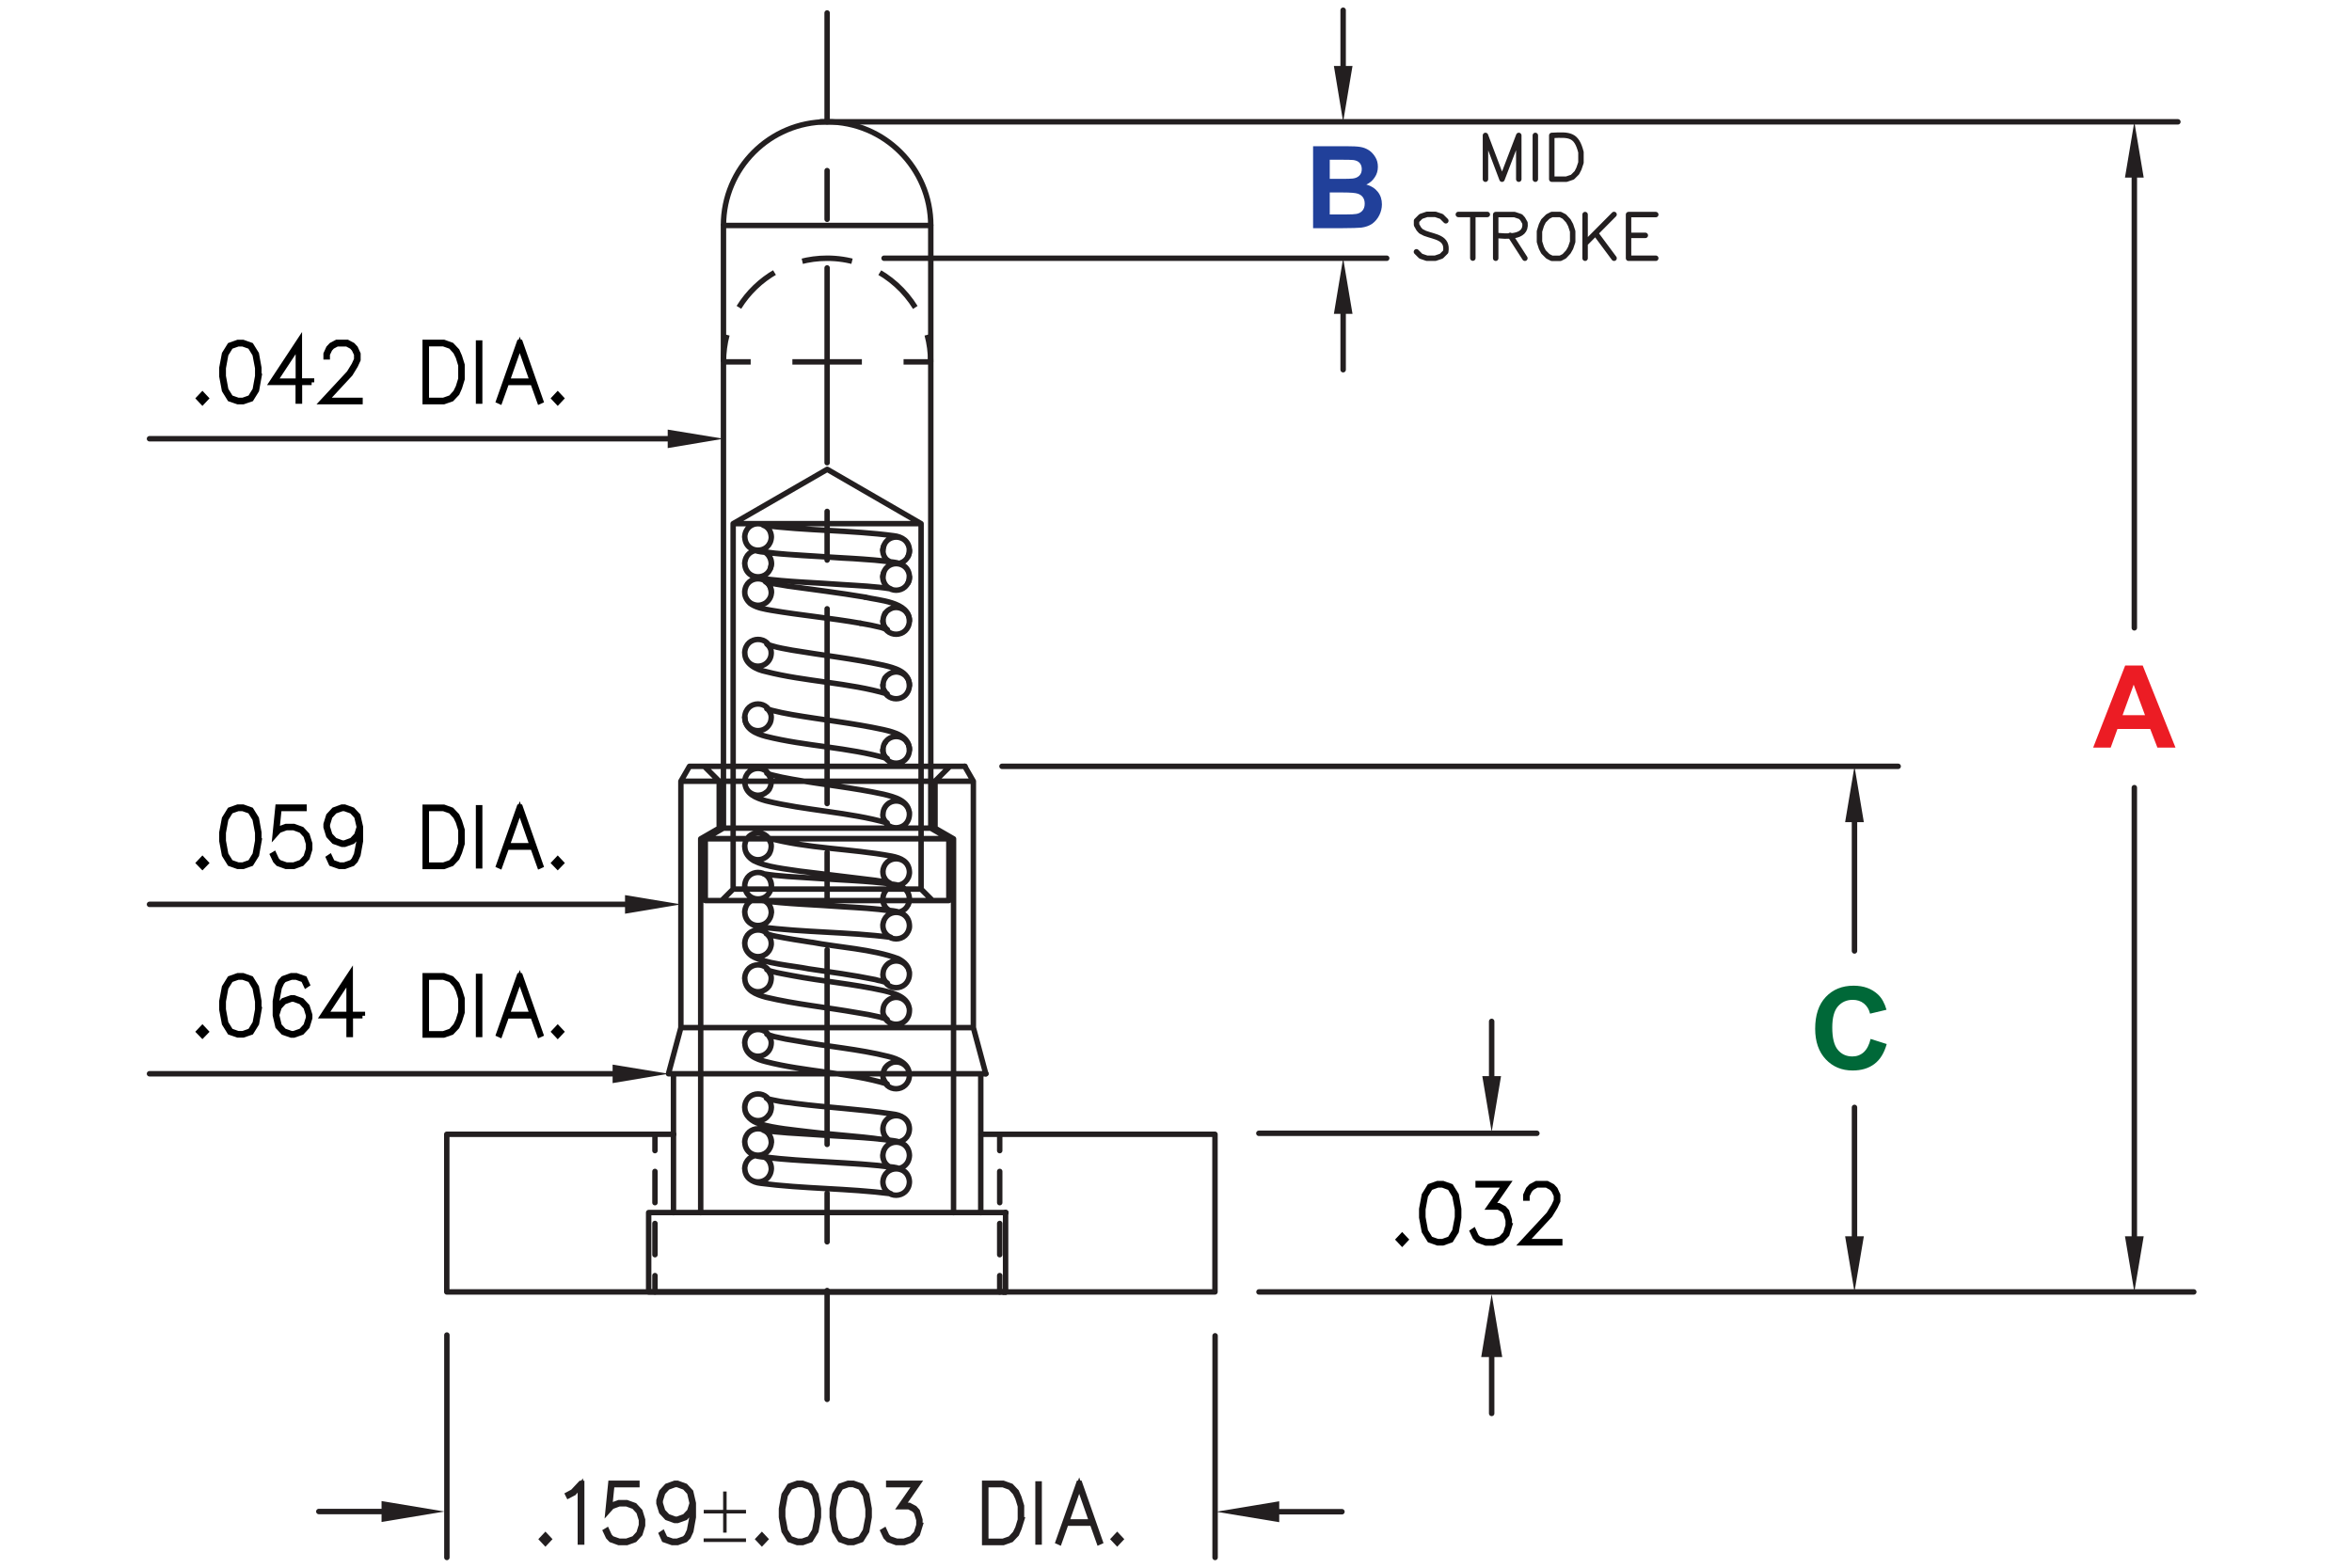
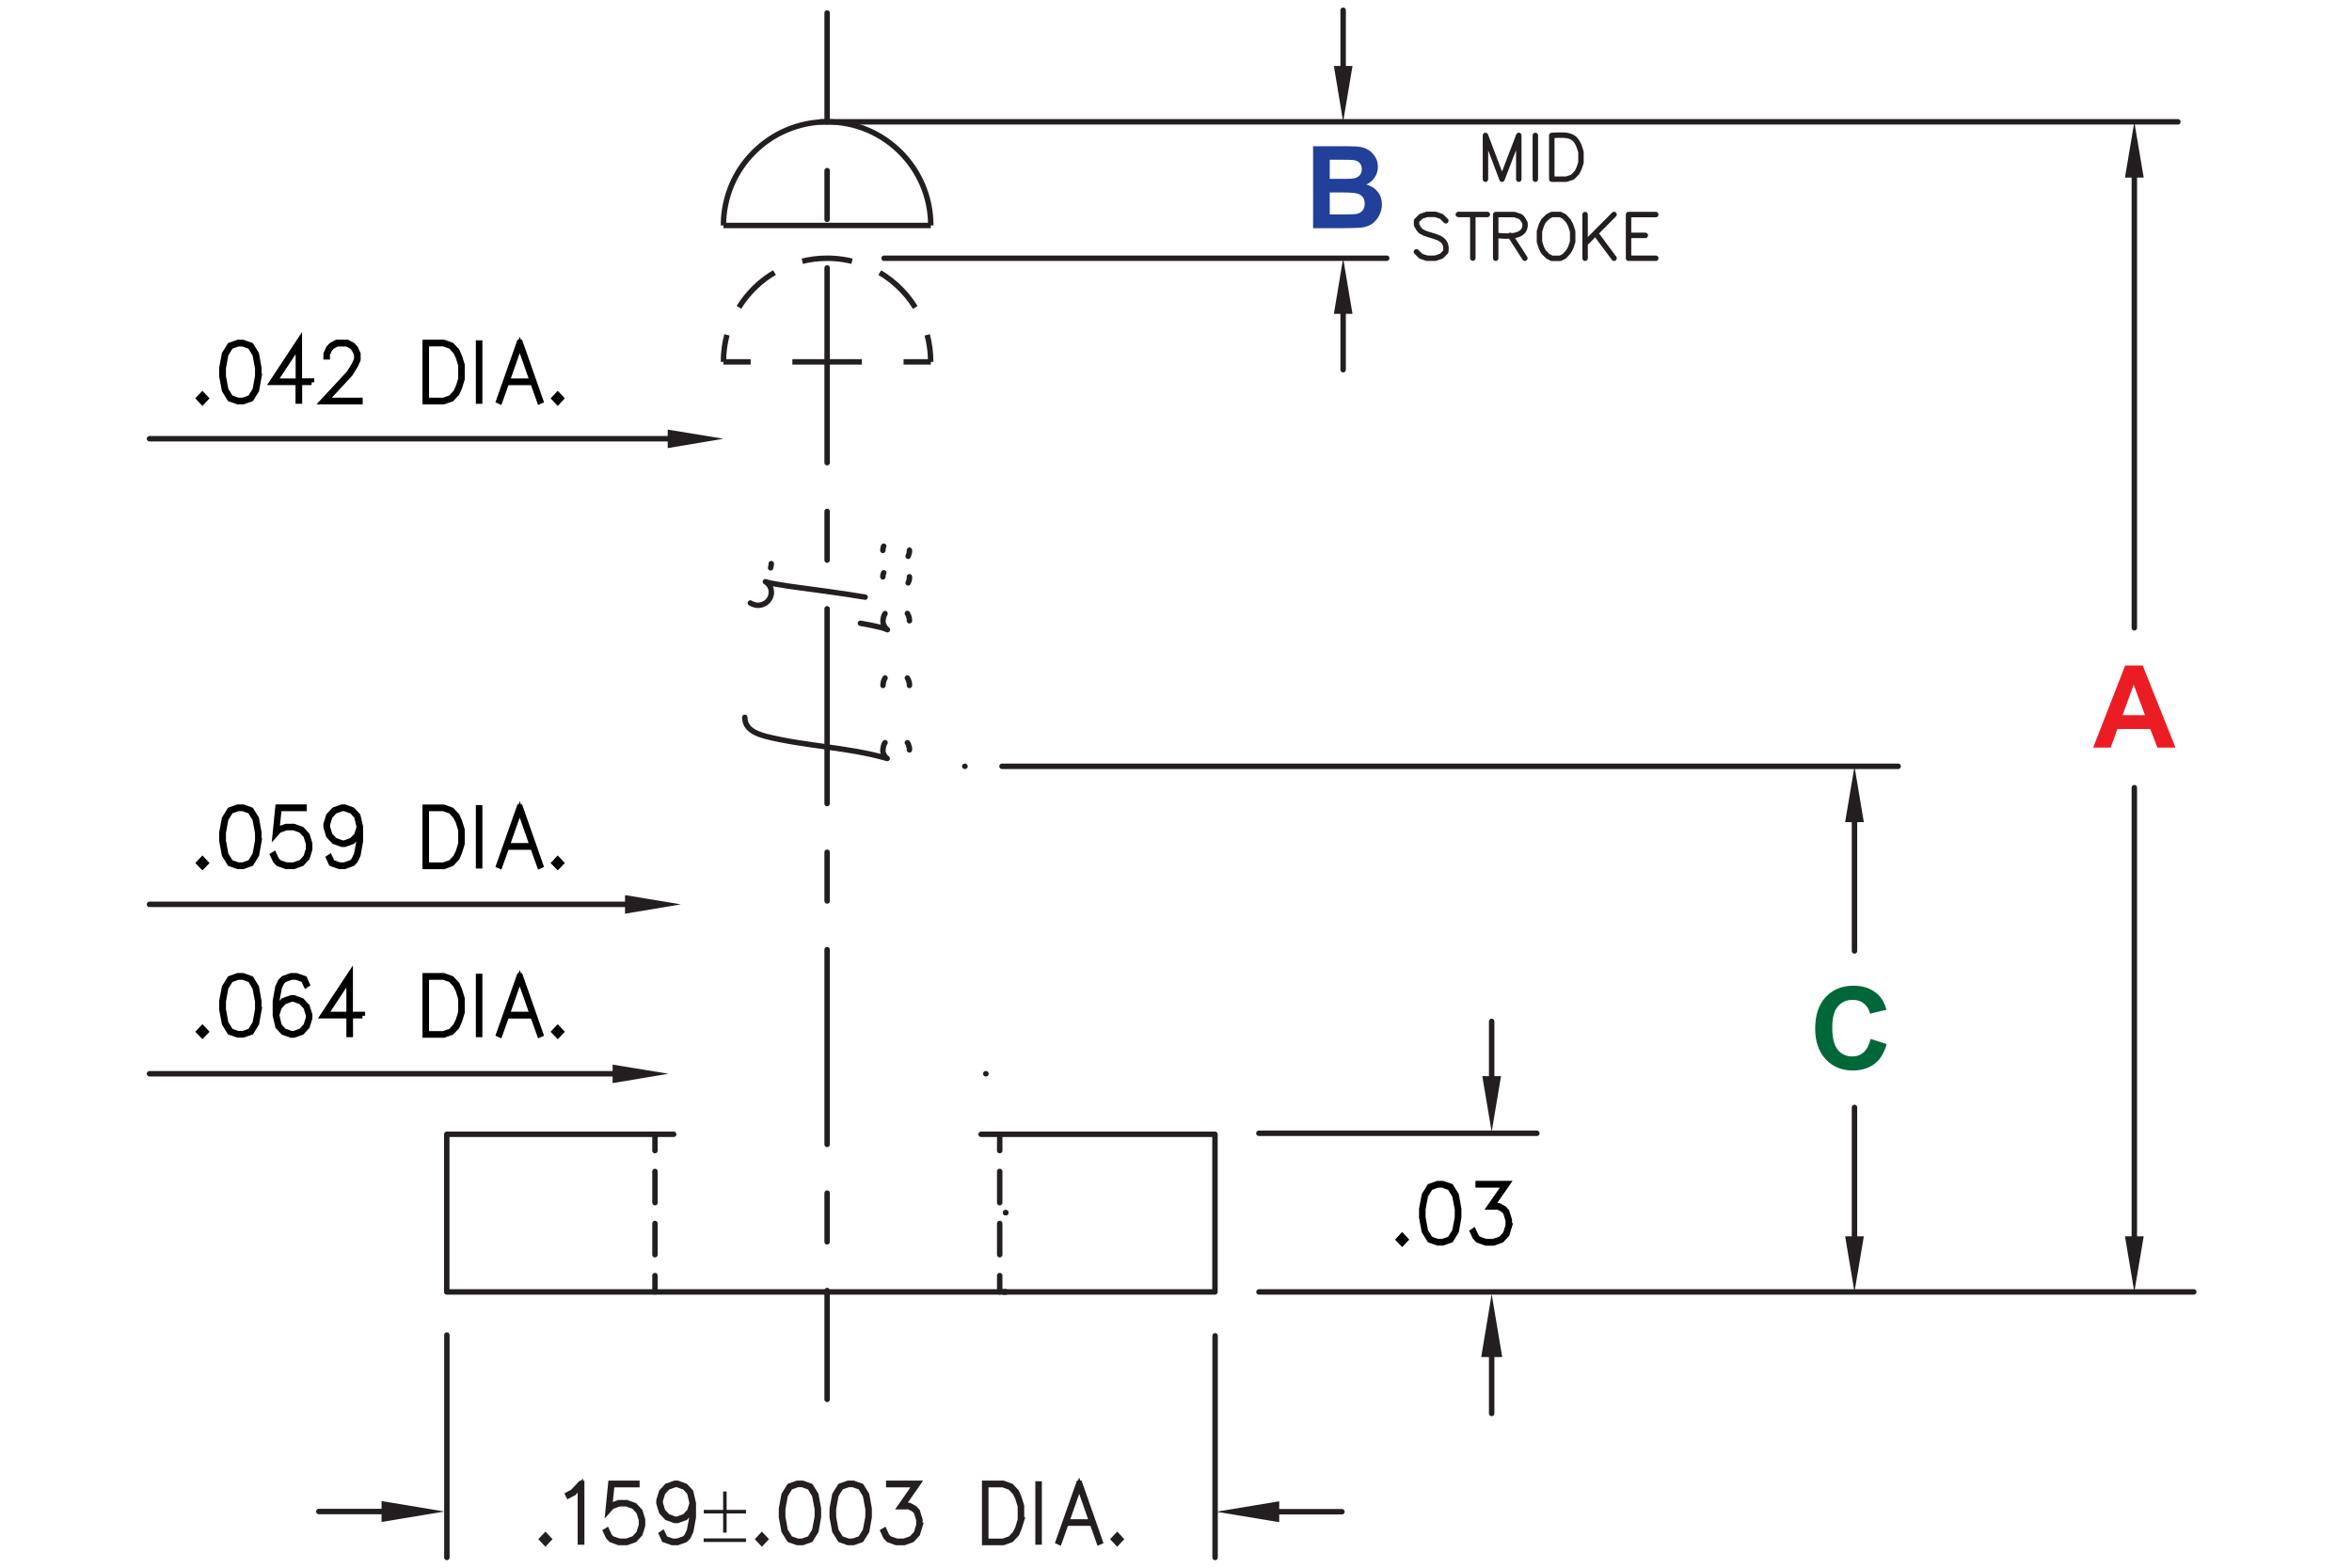
<svg xmlns="http://www.w3.org/2000/svg" version="1.1" x="0px" y="0px" width="216px" height="144px" viewBox="-13.48 -0.69 216 144" style="enable-background:new -13.48 -0.69 216 144;" xml:space="preserve">
  <style type="text/css">

	.st0{fill:none;stroke:#231F20;stroke-width:0.5;stroke-linecap:round;stroke-linejoin:round;stroke-miterlimit:500;}
	.st1{fill:none;stroke:#231F20;stroke-width:0.5;stroke-linecap:round;stroke-linejoin:round;stroke-miterlimit:10;}
	.st2{font-size:10.53;}
	.st3{font-size:7.25;}
	.st4{fill:none;stroke:#231F20;stroke-width:0.5;stroke-linecap:round;stroke-linejoin:round;}
	.st5{fill:none;stroke:#231F20;stroke-width:0.5;}
	.st6{fill:none;stroke:#231F20;stroke-width:0.5;stroke-dasharray:4.612,2.767;}
	.st7{fill:#EC1C24;}
	.st8{fill:#21409A;}
	.st9{fill:#231F20;}
	.st10{font-family:'Arial-BoldMT';}
	.st11{font-size:8.176;}
	.st12{fill:none;stroke:#231F20;stroke-width:0.5;stroke-dasharray:6.383,3.83;}
	.st13{font-family:'MyriadPro-Light';}
	.st14{fill-rule:evenodd;clip-rule:evenodd;fill:#231F20;}
	.st15{fill:none;stroke:#231F20;stroke-width:0.5;stroke-linecap:round;stroke-linejoin:round;stroke-dasharray:2.868,1.912;}
	.st16{fill:#231F20;stroke:#231F20;stroke-width:0.5;}
	.st17{fill:#231F20;stroke:#000000;stroke-width:0.5;}
	.st18{fill:#006838;}
	
		.st19{fill:none;stroke:#231F20;stroke-width:0.5;stroke-linecap:round;stroke-linejoin:round;stroke-dasharray:17.891,4.473,4.473,4.473;}
	.st20{fill:none;stroke:#231F20;stroke-width:1.5;stroke-linecap:round;stroke-linejoin:round;stroke-miterlimit:10;}
	.st21{fill:none;stroke:#231F20;stroke-width:0.5;stroke-linecap:round;stroke-linejoin:round;stroke-dasharray:4.473,4.473;}
	.st22{font-family:'Simplex';}

</style>
  <defs>
</defs>
  <path class="st1" d="M156.83,112.87v-11.84 M156.83,74.83v11.83 M78.54,69.7h82.3 M78.87,110.7h0.02 M78.87,117.98h0.02" />
  <polyline class="st14" points="155.97,74.83 157.69,74.83 156.83,69.7 " />
  <polyline class="st14" points="155.97,112.87 157.69,112.87 156.83,117.98 " />
  <path class="st1" d="M182.53,112.87V71.66 M182.53,15.62v41.36 M102.14,117.98h85.85 M61.87,10.5h124.66 M156.83,117.98h0.02   M78.87,117.98h0.02 M75.12,69.7h0.02" />
  <polyline class="st14" points="181.67,15.62 183.39,15.62 182.53,10.5 " />
  <polyline class="st14" points="181.67,112.87 183.39,112.87 182.53,117.98 " />
  <line class="st1" x1="43.92" y1="82.38" x2="0.25" y2="82.38" />
  <polyline class="st14" points="43.92,81.53 43.92,83.24 49.05,82.38 " />
  <path class="st1" d="M47.84,39.61H0.25" />
  <polyline class="st14" points="47.84,38.77 47.84,40.47 52.96,39.61 " />
  <path class="st1" d="M42.78,97.94H0.25" />
  <polyline class="st14" points="42.78,97.1 42.78,98.8 47.91,97.94 " />
-   <path class="st1" d="M57.16,59.94c0.14-0.22,0.18-0.41,0.19-0.67 M57.16,65.86c0.14-0.19,0.18-0.43,0.19-0.67 M55.04,50.53  l-0.05,0.14l-0.03,0.12l-0.04,0.16v0.14 M55.01,53.25l-0.05,0.11l-0.02,0.12l-0.02,0.12v0.1 M54.92,59.27  c0,0.23,0.05,0.48,0.19,0.67 M54.92,65.2c0.01,0.22,0.05,0.49,0.19,0.67 M55.11,65.86c0.45,0.75,1.59,0.76,2.05,0 M57.35,65.2  c-0.07-1.63-2.36-1.64-2.44,0 M55.11,59.94c0.46,0.75,1.58,0.75,2.05,0 M57.35,59.27c-0.06-1.64-2.37-1.63-2.44,0 M54.92,53.69  c-0.03,0.4,0.21,0.76,0.51,1.02 M57.35,53.69c-0.06-1.6-2.35-1.64-2.44,0 M54.92,51.08c0.06,1.61,2.36,1.63,2.44,0 M57.35,51.08  c-0.08-1.63-2.36-1.63-2.44,0 M54.92,48.64c0.08,1.63,2.38,1.6,2.44-0.02 M57.35,48.62c-0.09-1.62-2.37-1.6-2.44,0.02 M54.92,59.27  c-0.03,1.04,1.08,1.56,1.94,1.73c3.51,0.91,7.7,1.02,11.14,2.05l-0.1-0.07l-0.07-0.09l-0.07-0.11c-0.11-0.16-0.18-0.36-0.16-0.56   M54.92,53.69c-0.05,0.42,0.28,0.93,0.63,1.14c0.54,0.33,1.2,0.43,1.8,0.54c2.72,0.46,5.48,0.71,8.2,1.19 M54.92,51.08  c0.01,0.85,0.69,1.27,1.45,1.35c2.45,0.34,5.07,0.39,7.53,0.58c1.4,0.09,3.04,0.16,4.43,0.39c-0.44-0.14-0.76-0.64-0.74-1.1   M54.92,48.62c0.01,0.87,0.67,1.26,1.45,1.37c2.48,0.33,5.04,0.39,7.53,0.58l0.98,0.05l0.96,0.07l0.98,0.07l0.49,0.05l0.47,0.05  l0.49,0.07h0.04l0.02,0.02c-0.19-0.11-0.42-0.21-0.53-0.42c-0.13-0.16-0.23-0.48-0.21-0.68 M69.85,67.53  c-0.45-0.75-1.59-0.76-2.05,0 M67.6,62.27c0.07,1.63,2.36,1.64,2.44,0 M69.85,61.59c-0.22-0.34-0.61-0.55-1.02-0.56  c-0.21,0.01-0.41,0.05-0.6,0.16c-0.25,0.18-0.26,0.16-0.44,0.4 M67.6,56.35c0.08,1.64,2.38,1.62,2.44-0.02 M69.85,55.67  c-0.22-0.34-0.62-0.56-1.02-0.56c-0.24,0-0.38,0.04-0.6,0.16c-0.22,0.13-0.29,0.21-0.44,0.4 M67.6,52.3c0.08,1.64,2.36,1.63,2.44,0   M70.04,52.3c-0.06-1.61-2.36-1.63-2.44,0 M67.6,49.87c0.06,1.62,2.38,1.62,2.44,0 M70.04,49.87c-0.07-1.63-2.35-1.64-2.44,0   M70.04,68.19c-0.01-1.29-1.39-1.62-2.4-1.86c-2.75-0.6-5.62-0.9-8.39-1.38c-0.63-0.11-1.22-0.23-1.84-0.39l-0.23-0.07l-0.12-0.05  L57,64.43l-0.02-0.02h-0.04h0.02L57,64.44l0.05,0.04l0.14,0.18c0.1,0.19,0.17,0.34,0.16,0.56 M70.04,62.25  c-0.02-1.27-1.4-1.6-2.4-1.84c-2.77-0.6-5.6-0.91-8.39-1.38c-0.62-0.12-1.24-0.21-1.84-0.4l-0.23-0.07l-0.12-0.03L57,58.5  l-0.02-0.02h-0.02l-0.02-0.02c0.24,0.19,0.42,0.5,0.4,0.82 M70.04,56.33c0.01-1.77-2.9-1.87-4.08-2.17 M70.04,52.3  c-0.02-0.86-0.67-1.26-1.45-1.35c-2.45-0.34-5.07-0.39-7.53-0.58c-1.4-0.09-3.04-0.16-4.43-0.39c0.45,0.15,0.76,0.63,0.74,1.1   M70.04,49.87c-0.01-0.85-0.68-1.27-1.45-1.35c-3.87-0.52-8.1-0.45-11.97-0.96c0.45,0.14,0.75,0.63,0.74,1.09 M53.85,47.41h17.26   M54.99,85.54l-0.03,0.11l-0.02,0.11l-0.02,0.12v0.11 M55.25,86.8c0.49,0.51,1.28,0.51,1.77,0 M57.35,85.96  c-0.07-1.64-2.36-1.63-2.44,0 M54.92,83.1c0.08,1.64,2.36,1.62,2.44,0 M57.35,83.1c-0.07-1.62-2.37-1.61-2.44,0 M54.92,80.67  c0.07,1.61,2.35,1.63,2.44,0 M57.35,80.67c-0.07-1.63-2.36-1.63-2.44,0 M55.11,77.72c0.22,0.34,0.62,0.56,1.02,0.56  c0.24-0.01,0.38-0.04,0.6-0.16c0.22-0.13,0.29-0.21,0.44-0.4 M57.35,77.04c-0.09-1.65-2.37-1.62-2.44,0.02 M55.11,71.8  c0.22,0.34,0.61,0.55,1.02,0.56c0.21-0.01,0.41-0.05,0.6-0.16c0.25-0.18,0.26-0.16,0.44-0.4 M57.35,71.12  c-0.07-1.63-2.35-1.64-2.44,0 M54.92,85.96c-0.01,0.48,0.23,0.86,0.61,1.14c1.12,0.72,3.93,0.93,5.19,1.19 M54.92,83.1  c0.01,0.85,0.68,1.27,1.45,1.35c3.88,0.52,8.09,0.45,11.97,0.96c-0.43-0.14-0.76-0.62-0.74-1.09 M54.92,80.67  c0.03,0.87,0.66,1.24,1.45,1.35c2.45,0.34,5.07,0.39,7.53,0.58c1.4,0.09,3.04,0.16,4.43,0.39c-0.46-0.18-0.75-0.61-0.74-1.11   M54.92,77.06c0,0.61,0.35,1.04,0.86,1.33 M54.92,71.12c0.02,1.12,1.03,1.49,1.94,1.75c3.59,0.89,7.67,1.03,11.14,2.03  c-0.23-0.12-0.44-0.54-0.4-0.8 M57.35,101.03v0.09l-0.02,0.09 M57.11,101.74c0.17-0.17,0.25-0.5,0.25-0.74 M54.92,101.03  c0.01,0.28,0.07,0.49,0.23,0.72 M54.99,100.62l-0.03,0.1l-0.02,0.11l-0.02,0.11v0.11 M55.15,101.74c0.49,0.67,1.49,0.68,1.96,0   M57.35,101.01c-0.08-1.64-2.38-1.61-2.44,0.02 M67.6,88.81c0.06,1.63,2.37,1.63,2.44,0 M69.85,88.15c-0.45-0.76-1.59-0.76-2.05,0   M67.6,84.33c0.06,1.63,2.38,1.63,2.44,0 M70.04,84.33c-0.06-1.61-2.36-1.62-2.44,0 M67.6,81.89c0.08,1.64,2.36,1.63,2.44,0   M70.04,81.89c-0.06-1.61-2.36-1.63-2.44,0 M67.6,79.41c0.07,1.64,2.37,1.63,2.44,0 M70.04,79.41c-0.06-1.61-2.36-1.63-2.44,0   M67.6,74.12c0.05,1.64,2.38,1.63,2.44,0 M69.85,73.45c-0.45-0.75-1.58-0.76-2.05,0 M70.04,88.81c0.02-0.69-0.45-1.15-1.03-1.44  c-2.32-0.88-5.58-1.05-7.94-1.51 M70.04,84.35c-0.02-0.88-0.65-1.26-1.45-1.37c-2.48-0.33-5.04-0.39-7.53-0.58l-0.98-0.05  l-0.96-0.07l-0.98-0.07l-0.49-0.05l-0.47-0.05l-0.49-0.07h-0.04l-0.02-0.02c0.45,0.17,0.75,0.62,0.74,1.1 M70.04,81.89  c-0.02-0.85-0.68-1.26-1.45-1.35c-2.45-0.34-5.07-0.39-7.53-0.58c-1.4-0.09-3.04-0.16-4.43-0.39c0.45,0.14,0.75,0.64,0.74,1.11   M70.04,79.41c-0.03-0.98-0.79-1.29-1.63-1.46c-3.79-0.71-7.73-0.67-11.46-1.7 M70.04,74.12c-0.01-1.29-1.39-1.61-2.4-1.86  c-2.75-0.6-5.62-0.88-8.39-1.38c-0.63-0.11-1.22-0.23-1.84-0.39l-0.23-0.07l-0.12-0.05L57,70.35h-0.02l-0.02-0.02h-0.02h0.02  L57,70.37l0.05,0.04l0.07,0.09l0.07,0.11c0.11,0.16,0.18,0.36,0.16,0.56 M54.92,89.18c0,0.23,0.06,0.47,0.19,0.67 M57.16,89.85  c0.14-0.24,0.17-0.4,0.19-0.68 M70.04,92.16c0-1.28-1.41-1.62-2.4-1.86c-2.74-0.61-5.62-0.85-8.39-1.38  c-0.64-0.13-1.21-0.21-1.84-0.38l-0.23-0.07l-0.12-0.04L57,88.39h-0.02l-0.02-0.02h-0.02h0.02L57,88.41l0.05,0.03l0.07,0.09  l0.07,0.11c0.11,0.22,0.17,0.29,0.16,0.56 M54.92,89.18c0.02,1.11,1.03,1.48,1.94,1.73c2.74,0.65,5.61,0.93,8.37,1.42  c0.69,0.1,1.41,0.24,2.09,0.4c0.13,0.06,0.57,0.14,0.68,0.23c-0.23-0.16-0.44-0.54-0.4-0.82 M57.35,89.16  c-0.09-1.65-2.37-1.62-2.44,0.02 M55.11,89.85c0.22,0.34,0.62,0.56,1.02,0.56c0.24-0.01,0.38-0.04,0.6-0.16  c0.22-0.13,0.29-0.21,0.44-0.4 M67.8,91.49c-0.14,0.22-0.18,0.41-0.19,0.67 M70.04,92.16v-0.18l-0.02-0.09l-0.04-0.09l-0.02-0.09  l-0.03-0.07l-0.04-0.09l-0.05-0.07 M69.85,91.49c-0.49-0.76-1.56-0.75-2.05,0 M67.6,92.16c0.07,1.67,2.39,1.62,2.44,0 M67.6,98.1  c0.09,1.67,2.39,1.59,2.44-0.02 M69.85,97.42c-0.22-0.34-0.61-0.56-1.02-0.56c-0.29,0.02-0.34,0.02-0.6,0.16  c-0.22,0.13-0.29,0.21-0.44,0.4 M70.04,98.08v-0.18l-0.02-0.09l-0.04-0.09l-0.02-0.07l-0.07-0.18l-0.05-0.07 M67.8,97.42  c-0.13,0.2-0.19,0.45-0.19,0.68 M55.11,95.77c0.48,0.75,1.56,0.75,2.05,0 M57.35,95.09c-0.08-1.63-2.38-1.61-2.44,0.02 M54.92,95.1  c0.01,1.1,1.04,1.51,1.94,1.73c3.53,0.92,7.73,1,11.14,2.05l-0.1-0.07l-0.07-0.09l-0.07-0.11c-0.11-0.22-0.17-0.29-0.16-0.56   M70.04,98.08c-0.01-1.1-1.04-1.5-1.94-1.73c-2.7-0.68-5.62-0.91-8.37-1.42c-0.69-0.1-1.41-0.24-2.09-0.4l-0.46-0.14l-0.12-0.04  L57,94.33l-0.02-0.02h-0.02V94.3h-0.02h0.02L57,94.33l0.05,0.04l0.07,0.09l0.07,0.11c0.11,0.2,0.17,0.32,0.16,0.56 M57.16,95.77  c0.13-0.2,0.19-0.44,0.19-0.68 M54.92,95.1c0,0.23,0.06,0.47,0.19,0.67 M70.04,74.12v-0.18l-0.02-0.09l-0.04-0.09l-0.02-0.09  l-0.03-0.07l-0.04-0.09l-0.05-0.07 M69.95,79.9l0.07-0.25l0.02-0.14v-0.12 M69.92,82.44l0.05-0.14l0.05-0.12l0.02-0.16v-0.14   M70.04,88.81v-0.18l-0.02-0.09l-0.04-0.09l-0.02-0.09l-0.03-0.09l-0.04-0.07l-0.05-0.07 M69.92,84.87l0.05-0.12l0.05-0.14  l0.02-0.14v-0.16 M67.8,73.45c-0.14,0.22-0.18,0.41-0.19,0.67 M57.16,71.8c0.14-0.24,0.17-0.4,0.19-0.68 M57.16,77.72  c0.14-0.24,0.17-0.4,0.19-0.68 M56.95,76.25l0.1,0.07l0.07,0.09l0.07,0.1c0.11,0.22,0.17,0.29,0.16,0.56 M67.6,81.89v-0.09  l0.02-0.11l0.02-0.11l0.04-0.09 M67.6,84.35v-0.1l0.02-0.11l0.02-0.09l0.04-0.11 M67.8,88.15c-0.14,0.19-0.18,0.43-0.19,0.67   M57.35,80.67v0.09l-0.02,0.11l-0.02,0.09l-0.02,0.11 M57.35,83.1v0.11l-0.02,0.09l-0.02,0.11l-0.02,0.09 M57.35,85.96v0.11  l-0.02,0.1 M57.02,86.8c0.21-0.22,0.34-0.53,0.33-0.84 M61.09,85.87c-1.1-0.17-2.22-0.34-3.31-0.56l-0.32-0.07l-0.33-0.09  l-0.16-0.05l-0.07-0.04h-0.02l0.02,0.02l0.04,0.02L57,85.15l0.05,0.05l0.16,0.21c0.09,0.18,0.14,0.37,0.14,0.56 M60.7,88.29  c2.07,0.3,4.15,0.58,6.2,1l0.25,0.07l0.26,0.05l0.37,0.11l0.12,0.05l0.07,0.02l0.02,0.02h0.02c-0.27-0.16-0.4-0.5-0.4-0.8   M67.6,79.41v-0.07l0.02-0.07v-0.09l0.02-0.07 M55.76,78.37c1.14,0.6,2.99,0.76,4.24,0.96c2.3,0.28,4.6,0.56,6.9,0.84l0.44,0.07  l0.42,0.07l0.23,0.04l0.21,0.05l0.02,0.02h0.02h-0.02l-0.05-0.04l-0.09-0.05l-0.17-0.14l-0.07-0.09c-0.17-0.29-0.23-0.37-0.23-0.72   M54.92,71.12c0,0.24,0.06,0.48,0.19,0.68 M54.92,77.06c0,0.23,0.06,0.47,0.19,0.66 M55.04,80.12l-0.05,0.14l-0.03,0.12l-0.04,0.14  v0.16 M55.04,82.56l-0.05,0.14l-0.07,0.28v0.14 M54.92,85.96c-0.01,0.31,0.12,0.62,0.33,0.84 M49.84,69.7h25.28l0.79,1.37V93.7  l1.14,4.24H47.91l1.14-4.24V71.07L49.84,69.7z M52.57,75.38h19.81 M50.87,76.36h23.21 M49.05,71.07h26.86 M49.05,93.7h26.86   M53.85,80.98h17.26 M51.29,76.34h22.37 M52.96,75.38H72 M67.6,68.19c0.06,1.63,2.37,1.63,2.44,0 M72.16,82.03l-1.05-1.05V47.41  l-8.62-4.99l-8.64,4.99v33.57l-1.05,1.05 M52.96,75.38V20.02 M51.29,76.34l1.66-0.96 M51.29,82.03v-5.69 M73.66,82.03H51.29   M73.66,76.34v5.69 M72,75.38l1.66,0.96 M72,20.02v55.35 M54.92,106.65c0.08,1.63,2.36,1.63,2.44,0 M54.92,106.65  c0.01,0.85,0.69,1.27,1.45,1.35c3.88,0.51,8.06,0.46,11.97,0.96c-0.45-0.14-0.75-0.62-0.74-1.09 M70.04,107.88  c-0.07-1.62-2.38-1.6-2.44,0.02 M70.04,107.89c-0.01-0.87-0.67-1.26-1.45-1.37c-3.96-0.5-8.02-0.45-11.97-0.95v-0.02  c0.46,0.18,0.75,0.62,0.74,1.1 M67.6,107.89c0.09,1.65,2.39,1.58,2.44-0.02 M78.87,117.98H46.09v-7.29h32.78V117.98z M70.04,103.01  c-0.06-1.63-2.37-1.62-2.44,0 M57.35,106.65c-0.07-1.61-2.35-1.63-2.44,0 M54.92,104.21c0.06,1.62,2.37,1.62,2.44,0 M54.92,104.21  c0.01,0.85,0.68,1.27,1.45,1.35c2.45,0.34,5.07,0.39,7.53,0.58c1.4,0.09,3.04,0.16,4.43,0.39c-0.44-0.15-0.76-0.63-0.74-1.11   M67.6,105.44c0.07,1.64,2.37,1.63,2.44,0 M70.04,105.44c-0.06-1.62-2.36-1.62-2.44,0 M67.6,103.01c0.06,1.63,2.38,1.61,2.44,0   M57.35,104.21c-0.08-1.64-2.36-1.61-2.44,0 M70.04,105.44c-0.03-0.88-0.66-1.25-1.45-1.35c-2.45-0.34-5.07-0.39-7.53-0.58  c-1.4-0.09-3.04-0.16-4.43-0.38c0.44,0.14,0.76,0.64,0.74,1.1 M76.59,110.7V97.94 M48.37,110.7V97.94 M74.09,110.7V76.36l-1.7-0.98  v-4.31l1.37-1.37 M50.87,110.7V76.36l1.7-0.98v-4.31L51.2,69.7 M70.04,103.01c-0.02-0.94-0.76-1.29-1.59-1.38  c-2.92-0.44-5.92-0.58-8.87-0.96l-0.47-0.07l-0.47-0.05l-0.46-0.07l-0.46-0.09l-0.25-0.05l-0.23-0.05l-0.23-0.07l-0.11-0.04H56.9  c0.3,0.17,0.47,0.54,0.46,0.88 M54.92,101.03c-0.04,0.77,0.68,1.33,1.37,1.51c1.41,0.42,3.16,0.56,4.61,0.74l0.98,0.11l3.91,0.37  l0.98,0.11l0.49,0.07l0.49,0.05l0.25,0.04l0.23,0.05l0.07,0.02h0.02h-0.02l-0.1-0.07l-0.11-0.05l-0.1-0.09l-0.07-0.09  c-0.18-0.17-0.32-0.54-0.3-0.79 M156.76,10.5" />
  <path class="st1" d="M109.87,5.37V0.25 M109.87,28.14v5.13 M54.92,65.2c0,1.1,1.04,1.51,1.94,1.75c3.67,0.92,7.51,0.98,11.14,2.03  c-0.23-0.12-0.44-0.55-0.4-0.81 M69.92,50.41l0.1-0.28l0.02-0.14v-0.14 M69.92,52.85l0.05-0.12l0.05-0.14l0.02-0.16v-0.14   M70.04,56.33c0.03-0.18-0.09-0.52-0.19-0.67 M70.04,62.27c0.03-0.19-0.08-0.53-0.19-0.68 M70.04,68.19v-0.18l-0.02-0.09l-0.04-0.09  l-0.02-0.09l-0.03-0.09L69.9,67.6l-0.05-0.07 M67.6,49.87v-0.1l0.02-0.09l0.02-0.11l0.04-0.09 M67.8,55.67  c-0.14,0.24-0.17,0.4-0.19,0.68 M65.54,56.56c0.63,0.1,1.29,0.24,1.91,0.39l0.53,0.18l0.02,0.02h0.02h-0.02v-0.02  c-0.21-0.12-0.42-0.56-0.39-0.81 M67.6,52.3v-0.09l0.02-0.1l0.02-0.1l0.04-0.09 M57.35,51.08v0.09l-0.02,0.11l-0.02,0.09l-0.02,0.1   M57.35,53.69v0.12l-0.02,0.12 M55.43,54.7c0.48,0.27,0.92,0.29,1.4,0 M56.83,54.7c0.32-0.23,0.55-0.61,0.53-1.02 M65.97,54.16  c-2.37-0.4-4.74-0.69-7.11-1.02c-0.62-0.12-1.45-0.2-2.05-0.4l0.02,0.02l0.07,0.04l0.07,0.05l0.12,0.12l0.04,0.05l0.05,0.07  c0.14,0.28,0.16,0.3,0.18,0.61 M67.8,61.59c-0.14,0.24-0.17,0.4-0.19,0.68 M67.8,67.53c-0.14,0.19-0.18,0.43-0.19,0.67" />
  <polyline class="st14" points="109.02,28.14 110.73,28.14 109.87,23.03 " />
  <polyline class="st14" points="109.02,5.37 110.73,5.37 109.87,10.5 " />
  <path class="st1" d="M77.05,97.94h0.02 M78.87,110.7h0.02" />
  <line class="st1" x1="78.68" y1="117.98" x2="78.7" y2="117.98" />
  <line class="st1" x1="78.68" y1="117.98" x2="78.7" y2="117.98" />
  <line class="st1" x1="123.51" y1="123.96" x2="123.51" y2="129.14" />
  <line class="st1" x1="102.13" y1="103.41" x2="127.66" y2="103.41" />
  <polyline class="st14" points="122.55,123.96 124.48,123.96 123.51,118.18 " />
  <line class="st1" x1="104" y1="138.17" x2="109.76" y2="138.17" />
  <polyline class="st14" points="104,139.13 104,137.21 98.21,138.17 " />
  <line class="st1" x1="21.56" y1="138.15" x2="15.8" y2="138.15" />
  <polyline class="st14" points="21.56,137.19 21.56,139.11 27.34,138.15 " />
  <polyline class="st0" points="48.39,103.5 27.55,103.5 27.55,117.98 98.1,117.98 98.1,103.5 76.62,103.5 " />
  <g>
    <g>
      <line class="st4" x1="46.67" y1="117.98" x2="46.67" y2="116.48" />
      <line class="st15" x1="46.67" y1="114.56" x2="46.67" y2="105.96" />
      <line class="st4" x1="46.67" y1="105" x2="46.67" y2="103.5" />
    </g>
  </g>
  <g>
    <g>
      <line class="st4" x1="78.33" y1="117.98" x2="78.33" y2="116.48" />
      <line class="st15" x1="78.33" y1="114.56" x2="78.33" y2="105.96" />
      <line class="st4" x1="78.33" y1="105" x2="78.33" y2="103.5" />
    </g>
  </g>
  <line class="st1" x1="98.11" y1="122.01" x2="98.11" y2="142.37" />
  <line class="st1" x1="27.56" y1="121.94" x2="27.56" y2="142.37" />
  <line class="st1" x1="123.51" y1="98.16" x2="123.51" y2="93.13" />
  <polyline class="st14" points="122.65,98.16 124.37,98.16 123.51,103.28 " />
  <g>
    <path class="st17" d="M5.42,94.08L5.11,94.4L4.8,94.08l0.31-0.33L5.42,94.08z M5.27,94.08L5.11,93.9l-0.16,0.17l0.16,0.17   L5.27,94.08z" />
    <path class="st17" d="M10.3,92.05l-0.23,1.28l-0.49,0.79l-0.73,0.25H8.36l-0.73-0.25l-0.49-0.79l-0.24-1.28v-0.78l0.24-1.28   l0.49-0.79l0.73-0.26h0.48l0.73,0.26l0.49,0.79l0.23,1.28V92.05z M10.19,92.04v-0.74l-0.24-1.26L9.51,89.3l-0.68-0.24H8.38   L7.7,89.3l-0.45,0.73l-0.23,1.26v0.74l0.23,1.26l0.45,0.73l0.68,0.24h0.45l0.68-0.24l0.45-0.73L10.19,92.04z" />
    <path class="st17" d="M14.96,92.82l-0.24,0.78l-0.49,0.53l-0.72,0.25h-0.25l-0.72-0.25l-0.49-0.53l-0.24-1.04v-1.29l0.23-1.28   l0.24-0.52l0.26-0.27l0.72-0.26h0.48l0.74,0.26l0.24,0.53l-0.09,0.06L14.4,89.3l-0.67-0.24h-0.45l-0.68,0.24l-0.21,0.24l-0.23,0.49   l-0.24,1.26v0.91l0.13-0.44l0.49-0.53l0.72-0.26h0.25l0.72,0.26l0.49,0.53l0.24,0.78V92.82z M14.86,92.8v-0.24l-0.23-0.74   l-0.45-0.49l-0.68-0.25h-0.22l-0.68,0.25l-0.45,0.49l-0.23,0.73l0.23,0.98l0.45,0.49l0.68,0.24h0.22l0.68-0.24l0.45-0.49   L14.86,92.8z" />
    <path class="st17" d="M19.81,92.61h-1.12v1.72h-0.11v-1.72h-2.4l2.5-3.79v3.67h1.12V92.61z M18.58,92.49v-3.31l-2.18,3.31H18.58z" />
    <path class="st17" d="M28.95,92.31l-0.24,0.78l-0.23,0.52l-0.49,0.52l-0.72,0.25h-1.7v-5.44h1.7l0.72,0.26l0.49,0.52l0.23,0.52   l0.24,0.78V92.31z M28.85,92.29v-1.25l-0.23-0.75l-0.24-0.49l-0.45-0.5l-0.68-0.24h-1.58v5.21h1.58l0.68-0.24l0.45-0.5l0.24-0.49   L28.85,92.29z" />
    <path class="st17" d="M30.57,94.33h-0.1V89h0.1V94.33z" />
    <path class="st17" d="M36.17,94.31l-0.09,0.04l-0.62-1.73h-2.42l-0.62,1.73l-0.09-0.04l1.89-5.36h0.07L36.17,94.31z M35.42,92.49   l-1.17-3.33l-1.17,3.33H35.42z" />
    <path class="st17" d="M38.05,94.08l-0.31,0.33l-0.31-0.33l0.31-0.33L38.05,94.08z M37.9,94.08l-0.16-0.17l-0.16,0.17l0.16,0.17   L37.9,94.08z" />
  </g>
  <g>
    <path class="st17" d="M5.42,78.58l-0.31,0.32L4.8,78.58l0.31-0.33L5.42,78.58z M5.27,78.58l-0.16-0.17l-0.16,0.17l0.16,0.17   L5.27,78.58z" />
    <path class="st17" d="M10.3,76.56l-0.23,1.28l-0.49,0.79l-0.73,0.26H8.36l-0.73-0.26l-0.49-0.79l-0.24-1.28v-0.78l0.24-1.28   l0.49-0.79l0.73-0.26h0.48l0.73,0.26l0.49,0.79l0.23,1.28V76.56z M10.19,76.54V75.8l-0.24-1.26l-0.45-0.73l-0.68-0.24H8.38   L7.7,73.81l-0.45,0.73L7.02,75.8v0.74l0.23,1.26l0.45,0.73l0.68,0.24h0.45l0.68-0.24l0.45-0.73L10.19,76.54z" />
    <path class="st17" d="M14.96,77.32l-0.24,0.78l-0.49,0.53l-0.72,0.26h-0.72l-0.72-0.26l-0.25-0.27l-0.24-0.51l0.1-0.06l0.23,0.5   l0.22,0.24l0.68,0.24h0.69l0.68-0.24l0.45-0.49l0.23-0.74v-0.49l-0.23-0.74l-0.45-0.49l-0.68-0.25h-0.69l-0.68,0.25l-0.33,0.37   l0.25-2.5h2.39v0.12h-2.3l-0.21,2.06l0.14-0.14l0.72-0.26h0.72l0.72,0.26l0.49,0.53l0.24,0.78V77.32z" />
    <path class="st17" d="M19.62,76.56l-0.23,1.28l-0.24,0.52l-0.26,0.27l-0.72,0.26h-0.48l-0.74-0.26l-0.24-0.53l0.09-0.06l0.23,0.49   l0.67,0.24h0.45l0.68-0.24l0.21-0.24l0.23-0.49l0.24-1.26v-0.91l-0.13,0.44L18.9,76.6l-0.72,0.26h-0.25L17.2,76.6l-0.49-0.53   l-0.24-0.78v-0.27l0.24-0.78l0.49-0.53l0.72-0.26h0.25l0.72,0.26l0.49,0.53l0.24,1.04V76.56z M19.52,75.28l-0.23-0.98l-0.45-0.49   l-0.68-0.24h-0.22l-0.68,0.24l-0.45,0.49l-0.23,0.74v0.24l0.23,0.74l0.45,0.48l0.68,0.25h0.22l0.68-0.25l0.45-0.48L19.52,75.28z" />
    <path class="st17" d="M28.95,76.81l-0.24,0.78l-0.23,0.53l-0.49,0.52l-0.72,0.26h-1.7v-5.44h1.7l0.72,0.26l0.49,0.52l0.23,0.52   l0.24,0.78V76.81z M28.85,76.8v-1.25l-0.23-0.75l-0.24-0.49l-0.45-0.5l-0.68-0.24h-1.58v5.21h1.58l0.68-0.24l0.45-0.49l0.24-0.49   L28.85,76.8z" />
    <path class="st17" d="M30.57,78.84h-0.1v-5.33h0.1V78.84z" />
    <path class="st17" d="M36.17,78.81l-0.09,0.04l-0.62-1.73h-2.42l-0.62,1.73l-0.09-0.04l1.89-5.36h0.07L36.17,78.81z M35.42,77   l-1.17-3.34L33.07,77H35.42z" />
    <path class="st17" d="M38.05,78.58l-0.31,0.32l-0.31-0.32l0.31-0.33L38.05,78.58z M37.9,78.58l-0.16-0.17l-0.16,0.17l0.16,0.17   L37.9,78.58z" />
  </g>
  <g>
    <path class="st17" d="M5.42,35.9l-0.31,0.33L4.8,35.9l0.31-0.33L5.42,35.9z M5.27,35.9l-0.16-0.17L4.95,35.9l0.16,0.17L5.27,35.9z" />
    <path class="st17" d="M10.3,33.88l-0.23,1.28l-0.49,0.79L8.85,36.2H8.36l-0.73-0.25l-0.49-0.79l-0.24-1.28V33.1l0.24-1.28   l0.49-0.79l0.73-0.26h0.48l0.73,0.26l0.49,0.79l0.23,1.28V33.88z M10.19,33.86v-0.74l-0.24-1.26l-0.45-0.73l-0.68-0.24H8.38   L7.7,31.13l-0.45,0.73l-0.23,1.26v0.74l0.23,1.26l0.45,0.73l0.68,0.24h0.45l0.68-0.24l0.45-0.73L10.19,33.86z" />
    <path class="st17" d="M15.14,34.43h-1.12v1.72h-0.11v-1.72h-2.4l2.5-3.79v3.67h1.12V34.43z M13.92,34.32v-3.31l-2.18,3.31H13.92z" />
    <path class="st17" d="M19.57,36.2h-3.41l2.43-2.62l0.46-0.75l0.23-0.5v-0.48l-0.23-0.48l-0.22-0.24l-0.45-0.24h-0.91l-0.45,0.24   l-0.22,0.24l-0.23,0.48v0.24h-0.1v-0.27l0.24-0.53l0.25-0.27l0.49-0.26h0.96l0.49,0.26l0.25,0.27l0.24,0.53v0.54l-0.24,0.52   l-0.47,0.77l-2.26,2.44h3.16V36.2z" />
    <path class="st17" d="M28.95,34.13l-0.24,0.78l-0.23,0.52l-0.49,0.52l-0.72,0.25h-1.7v-5.44h1.7l0.72,0.26l0.49,0.52l0.23,0.52   l0.24,0.77V34.13z M28.85,34.11v-1.25l-0.23-0.75l-0.24-0.49l-0.45-0.5l-0.68-0.24h-1.58v5.21h1.58l0.68-0.24l0.45-0.5l0.24-0.49   L28.85,34.11z" />
    <path class="st17" d="M30.57,36.15h-0.1v-5.33h0.1V36.15z" />
    <path class="st17" d="M36.17,36.13l-0.09,0.04l-0.62-1.73h-2.42l-0.62,1.73l-0.09-0.04l1.89-5.36h0.07L36.17,36.13z M35.42,34.32   l-1.17-3.33l-1.17,3.33H35.42z" />
    <path class="st17" d="M38.05,35.9l-0.31,0.33l-0.31-0.33l0.31-0.33L38.05,35.9z M37.9,35.9l-0.16-0.17l-0.16,0.17l0.16,0.17   L37.9,35.9z" />
  </g>
  <g>
    <path class="st17" d="M115.6,113.17l-0.31,0.33l-0.31-0.33l0.31-0.33L115.6,113.17z M115.45,113.17l-0.16-0.17l-0.16,0.17   l0.16,0.17L115.45,113.17z" />
    <path class="st17" d="M120.48,111.14l-0.23,1.28l-0.49,0.79l-0.73,0.26h-0.48l-0.73-0.26l-0.49-0.79l-0.24-1.28v-0.78l0.24-1.28   l0.49-0.79l0.73-0.26h0.48l0.73,0.26l0.49,0.79l0.23,1.28V111.14z M120.37,111.13v-0.74l-0.24-1.26l-0.45-0.73l-0.68-0.25h-0.45   l-0.68,0.25l-0.45,0.73l-0.23,1.26v0.74l0.23,1.26l0.45,0.73l0.68,0.24h0.45l0.68-0.24l0.45-0.73L120.37,111.13z" />
    <path class="st17" d="M125.14,111.91l-0.24,0.78l-0.49,0.53l-0.72,0.26h-0.72l-0.72-0.26l-0.25-0.27l-0.24-0.51l0.09-0.06l0.23,0.5   l0.22,0.24l0.68,0.24h0.69l0.68-0.24l0.45-0.49l0.23-0.74v-0.49l-0.23-0.74l-0.22-0.23l-0.45-0.25h-0.8l1.41-2.03h-2.47v-0.12h2.68   l-1.41,2.03h0.61l0.49,0.26l0.25,0.28l0.24,0.78V111.91z" />
-     <path class="st17" d="M129.75,113.47h-3.41l2.43-2.62l0.46-0.75l0.23-0.5v-0.48l-0.23-0.48l-0.22-0.24l-0.45-0.25h-0.91l-0.45,0.25   l-0.22,0.24l-0.23,0.48v0.24h-0.1v-0.27l0.24-0.53l0.25-0.27l0.49-0.26h0.96l0.49,0.26l0.25,0.27l0.24,0.53v0.54l-0.24,0.52   l-0.47,0.77l-2.26,2.44h3.16V113.47z" />
  </g>
  <g>
    <g>
      <path class="st5" d="M52.96,32.55c0-0.86,0.11-1.69,0.32-2.48" />
      <path class="st6" d="M54.38,27.54c1.68-2.71,4.68-4.51,8.1-4.51c3.92,0,7.28,2.37,8.74,5.75" />
      <path class="st5" d="M71.67,30.07c0.21,0.79,0.32,1.62,0.32,2.48" />
    </g>
  </g>
  <g>
    <g>
      <line class="st5" x1="52.96" y1="32.55" x2="55.46" y2="32.55" />
      <line class="st12" x1="59.29" y1="32.55" x2="67.58" y2="32.55" />
      <line class="st5" x1="69.5" y1="32.55" x2="72" y2="32.55" />
    </g>
  </g>
  <path class="st5" d="M52.96,20.02c0-5.26,4.26-9.52,9.52-9.52c5.26,0,9.52,4.26,9.52,9.52" />
  <line class="st5" x1="52.96" y1="20.02" x2="72" y2="20.02" />
  <g>
    <path class="st16" d="M36.92,140.69l-0.31,0.33l-0.31-0.33l0.31-0.33L36.92,140.69z M36.78,140.69l-0.16-0.17l-0.16,0.17l0.16,0.17   L36.78,140.69z" />
    <path class="st16" d="M39.93,140.95h-0.11v-5.19l-0.61,0.68l-0.48,0.25l-0.05-0.1l0.46-0.25l0.72-0.77h0.08V140.95z" />
    <path class="st16" d="M45.53,139.43l-0.24,0.78l-0.49,0.53L44.08,141h-0.72l-0.72-0.26l-0.25-0.27l-0.24-0.51l0.1-0.06l0.23,0.5   l0.22,0.24l0.68,0.24h0.69l0.68-0.24l0.45-0.49l0.23-0.74v-0.49l-0.23-0.74l-0.45-0.49l-0.68-0.25h-0.69l-0.68,0.25l-0.33,0.37   l0.25-2.5h2.39v0.12h-2.3l-0.21,2.06l0.14-0.14l0.72-0.26h0.72l0.72,0.26l0.49,0.53l0.24,0.78V139.43z" />
    <path class="st16" d="M50.19,138.67l-0.23,1.28l-0.24,0.52l-0.26,0.27L48.74,141h-0.48l-0.74-0.26l-0.24-0.53l0.09-0.06l0.23,0.49   l0.67,0.24h0.45l0.68-0.24l0.21-0.24l0.23-0.49l0.24-1.26v-0.91l-0.13,0.44l-0.49,0.53l-0.72,0.26h-0.25l-0.72-0.26l-0.49-0.53   l-0.24-0.78v-0.27l0.24-0.78l0.49-0.53l0.72-0.26h0.25l0.72,0.26l0.49,0.53l0.24,1.04V138.67z M50.09,137.39l-0.23-0.98l-0.45-0.49   l-0.68-0.25h-0.22l-0.68,0.25l-0.45,0.49l-0.23,0.74v0.24l0.23,0.74l0.45,0.48l0.68,0.25h0.22l0.68-0.25l0.45-0.48L50.09,137.39z" />
    <path class="st9" d="M53.25,136.31V138h1.78v0.33h-1.78v1.76h-0.32v-1.76h-1.78V138h1.78v-1.69H53.25z M55.03,140.62v0.33h-3.89   v-0.33H55.03z" />
    <path class="st16" d="M56.8,140.69l-0.31,0.33l-0.31-0.33l0.31-0.33L56.8,140.69z M56.65,140.69l-0.16-0.17l-0.16,0.17l0.16,0.17   L56.65,140.69z" />
    <path class="st16" d="M61.68,138.67l-0.23,1.28l-0.49,0.79L60.23,141h-0.48l-0.73-0.26l-0.49-0.79l-0.24-1.28v-0.78l0.24-1.28   l0.49-0.79l0.73-0.26h0.48l0.73,0.26l0.49,0.79l0.23,1.28V138.67z M61.58,138.65v-0.74l-0.24-1.26l-0.45-0.73l-0.68-0.25h-0.45   l-0.68,0.25l-0.45,0.73l-0.23,1.26v0.74l0.23,1.26l0.45,0.73l0.68,0.24h0.45l0.68-0.24l0.45-0.73L61.58,138.65z" />
    <path class="st16" d="M66.34,138.67l-0.23,1.28l-0.49,0.79L64.89,141h-0.48l-0.73-0.26l-0.49-0.79l-0.24-1.28v-0.78l0.24-1.28   l0.49-0.79l0.73-0.26h0.48l0.73,0.26l0.49,0.79l0.23,1.28V138.67z M66.24,138.65v-0.74L66,136.65l-0.45-0.73l-0.68-0.25h-0.45   l-0.68,0.25l-0.45,0.73l-0.23,1.26v0.74l0.23,1.26l0.45,0.73l0.68,0.24h0.45l0.68-0.24l0.45-0.73L66.24,138.65z" />
    <path class="st16" d="M71.01,139.43l-0.24,0.78l-0.49,0.53L69.56,141h-0.72l-0.72-0.26l-0.25-0.27l-0.24-0.51l0.1-0.06l0.23,0.5   l0.22,0.24l0.68,0.24h0.69l0.68-0.24l0.45-0.49l0.23-0.74v-0.49l-0.23-0.74l-0.22-0.23L70,137.71h-0.8l1.41-2.03h-2.47v-0.12h2.68   l-1.41,2.03h0.61l0.49,0.26l0.25,0.28l0.24,0.78V139.43z" />
    <path class="st16" d="M80.34,138.92l-0.24,0.77l-0.23,0.53l-0.49,0.52L78.65,141h-1.7v-5.44h1.7l0.72,0.26l0.49,0.52l0.23,0.52   l0.24,0.78V138.92z M80.23,138.91v-1.25L80,136.91l-0.24-0.49l-0.45-0.49l-0.68-0.25h-1.58v5.21h1.58l0.68-0.24l0.45-0.49   l0.24-0.49L80.23,138.91z" />
    <path class="st16" d="M81.95,140.95h-0.1v-5.33h0.1V140.95z" />
    <path class="st16" d="M87.55,140.92l-0.09,0.04l-0.62-1.74h-2.42l-0.62,1.74l-0.09-0.04l1.89-5.36h0.07L87.55,140.92z M86.8,139.11   l-1.17-3.34l-1.17,3.34H86.8z" />
    <path class="st16" d="M89.43,140.69l-0.31,0.33l-0.31-0.33l0.31-0.33L89.43,140.69z M89.28,140.69l-0.16-0.17l-0.16,0.17l0.16,0.17   L89.28,140.69z" />
  </g>
  <line class="st1" x1="67.71" y1="23.03" x2="113.87" y2="23.03" />
  <g>
    <g>
      <line class="st4" x1="62.48" y1="0.5" x2="62.48" y2="10.5" />
      <line class="st21" x1="62.48" y1="14.98" x2="62.48" y2="21.68" />
      <line class="st19" x1="62.48" y1="23.92" x2="62.48" y2="115.61" />
      <line class="st4" x1="62.48" y1="117.85" x2="62.48" y2="127.85" />
    </g>
  </g>
  <g>
    <path class="st7" d="M186.31,67.98h-1.66l-0.66-1.71h-3.01l-0.62,1.71h-1.61l2.94-7.54h1.61L186.31,67.98z M183.51,65l-1.04-2.8   l-1.02,2.8H183.51z" />
  </g>
  <g>
    <path class="st18" d="M158.31,94.74l1.48,0.47c-0.23,0.82-0.6,1.43-1.13,1.83c-0.53,0.4-1.19,0.6-2,0.6c-1,0-1.82-0.34-2.47-1.03   c-0.64-0.68-0.97-1.62-0.97-2.8c0-1.25,0.32-2.23,0.97-2.92c0.65-0.69,1.5-1.04,2.56-1.04c0.92,0,1.67,0.27,2.25,0.82   c0.34,0.32,0.6,0.79,0.77,1.39l-1.51,0.36c-0.09-0.39-0.28-0.7-0.56-0.93c-0.28-0.23-0.63-0.34-1.03-0.34   c-0.56,0-1.01,0.2-1.36,0.6c-0.35,0.4-0.52,1.05-0.52,1.95c0,0.95,0.17,1.63,0.51,2.04s0.79,0.61,1.34,0.61   c0.4,0,0.75-0.13,1.04-0.39C157.97,95.69,158.18,95.29,158.31,94.74z" />
  </g>
  <path class="st1" d="M129.03,15.77v-4.02c1.65-0.09,2.27-0.08,2.68,1.54v0.96l-0.19,0.56l-0.19,0.37l-0.4,0.4l-0.56,0.19H129.03z   M127.52,15.77v-4.02 M122.94,15.77v-4.02l1.52,4.02l1.54-4.02v4.02 M136.08,23.03h2.5 M136.08,20.93h1.54 M136.08,23.03v-4.01h2.5   M133.05,20.74l1.7,2.29 M134.75,19.01l-2.66,2.68 M132.09,23.03v-4.01 M129.04,19.01l-0.37,0.19l-0.4,0.4l-0.19,0.38l-0.18,0.58  v0.96l0.18,0.56l0.19,0.37l0.4,0.4l0.37,0.19h0.77l0.37-0.19l0.37-0.4l0.21-0.37l0.19-0.56v-0.96l-0.19-0.58l-0.21-0.38l-0.37-0.4  l-0.37-0.19H129.04z M125.21,20.93l1.35,2.1 M123.88,23.03v-4.01h1.73l0.56,0.19l0.19,0.21l0.21,0.37c0.18,1.47-1.88,1.22-2.68,1.14   M120.45,19.01h2.66 M121.78,19.01v4.01 M119.3,19.59l-0.4-0.4l-0.56-0.19h-0.77l-0.56,0.19l-0.4,0.4v0.38l0.21,0.37l0.19,0.21  l0.37,0.19c0.93,0.35,2.13,0.38,1.91,1.7l-0.4,0.4l-0.56,0.19h-0.77l-0.56-0.19l-0.4-0.4" />
  <g>
    <path class="st8" d="M107.12,12.74h3.01c0.6,0,1.04,0.02,1.33,0.07c0.29,0.05,0.55,0.15,0.79,0.31s0.42,0.37,0.58,0.63   s0.23,0.56,0.23,0.88c0,0.35-0.09,0.68-0.29,0.97c-0.19,0.29-0.45,0.52-0.77,0.66c0.46,0.13,0.81,0.36,1.06,0.68   c0.25,0.32,0.37,0.7,0.37,1.14c0,0.34-0.08,0.68-0.24,1c-0.16,0.32-0.38,0.58-0.65,0.78c-0.28,0.19-0.62,0.31-1.02,0.36   c-0.25,0.03-0.87,0.04-1.84,0.05h-2.57V12.74z M108.64,14v1.74h1c0.59,0,0.96-0.01,1.11-0.03c0.26-0.03,0.46-0.12,0.61-0.27   c0.15-0.15,0.22-0.35,0.22-0.59c0-0.23-0.06-0.42-0.19-0.57c-0.13-0.15-0.32-0.23-0.57-0.27c-0.15-0.02-0.58-0.03-1.3-0.03H108.64z    M108.64,16.99v2.02h1.41c0.55,0,0.9-0.02,1.04-0.05c0.23-0.04,0.41-0.14,0.55-0.3c0.14-0.16,0.21-0.37,0.21-0.64   c0-0.23-0.05-0.42-0.16-0.58c-0.11-0.16-0.27-0.27-0.48-0.34c-0.21-0.07-0.66-0.11-1.35-0.11H108.64z" />
  </g>
</svg>